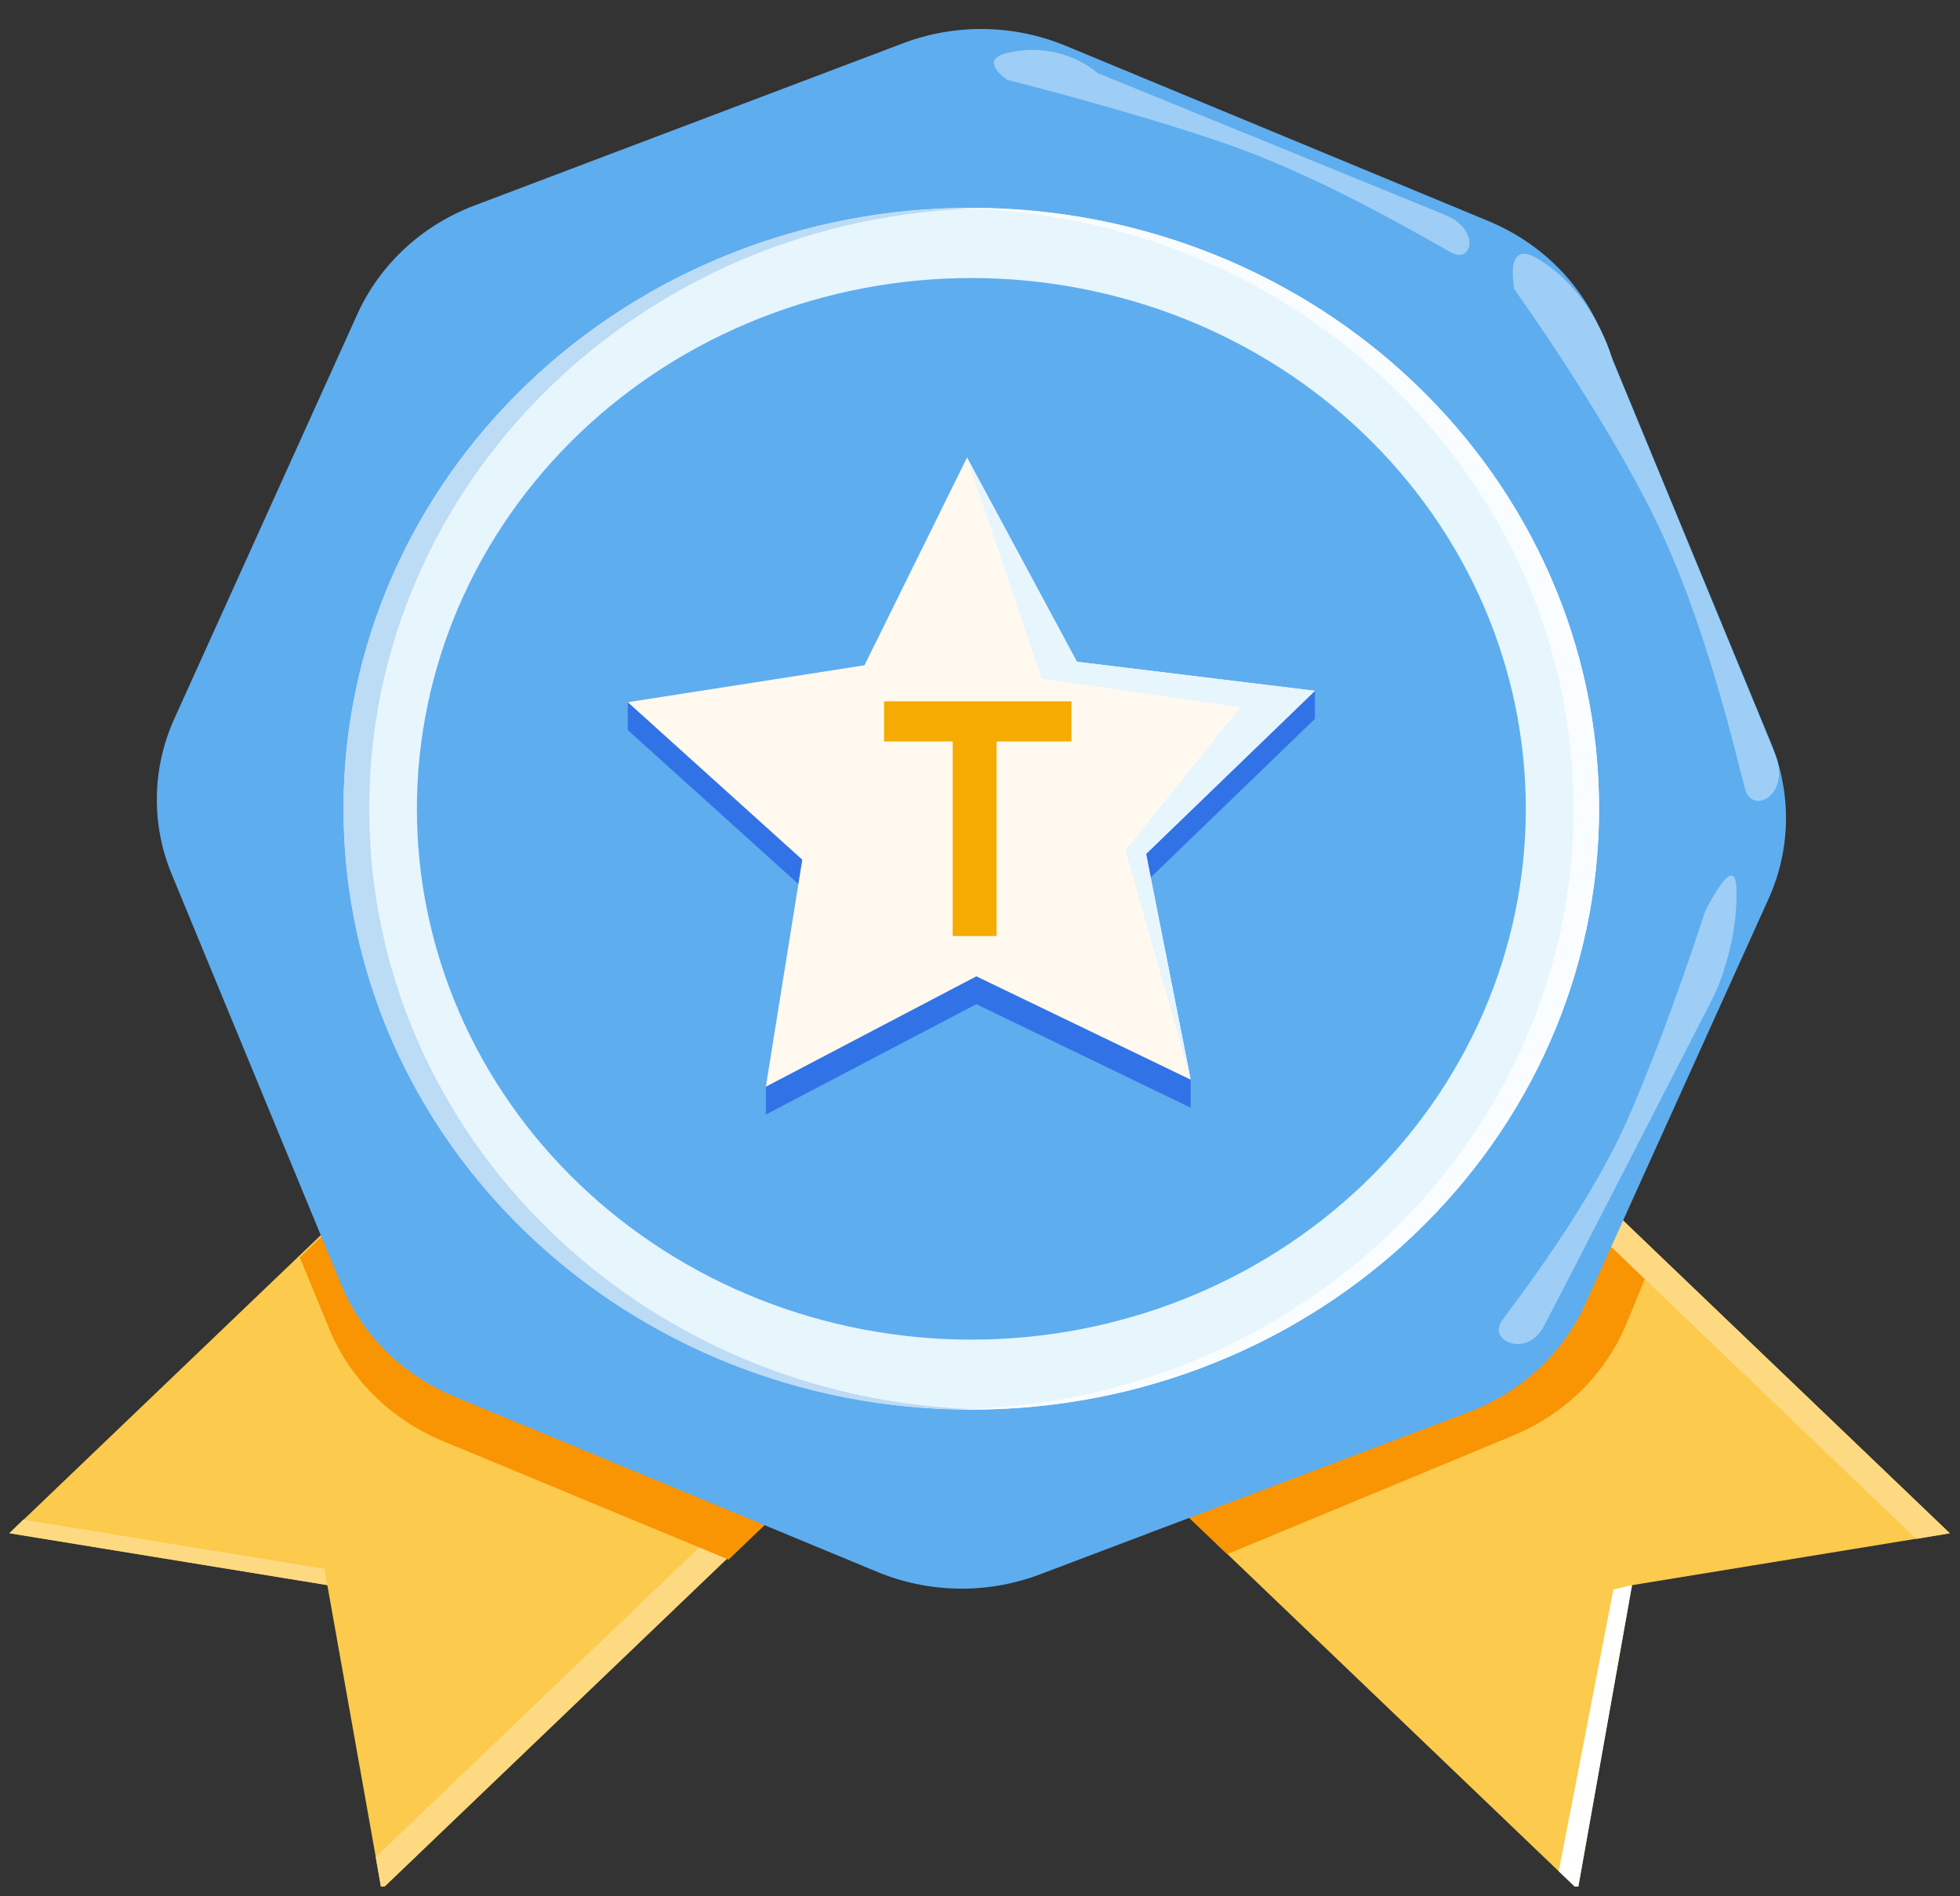
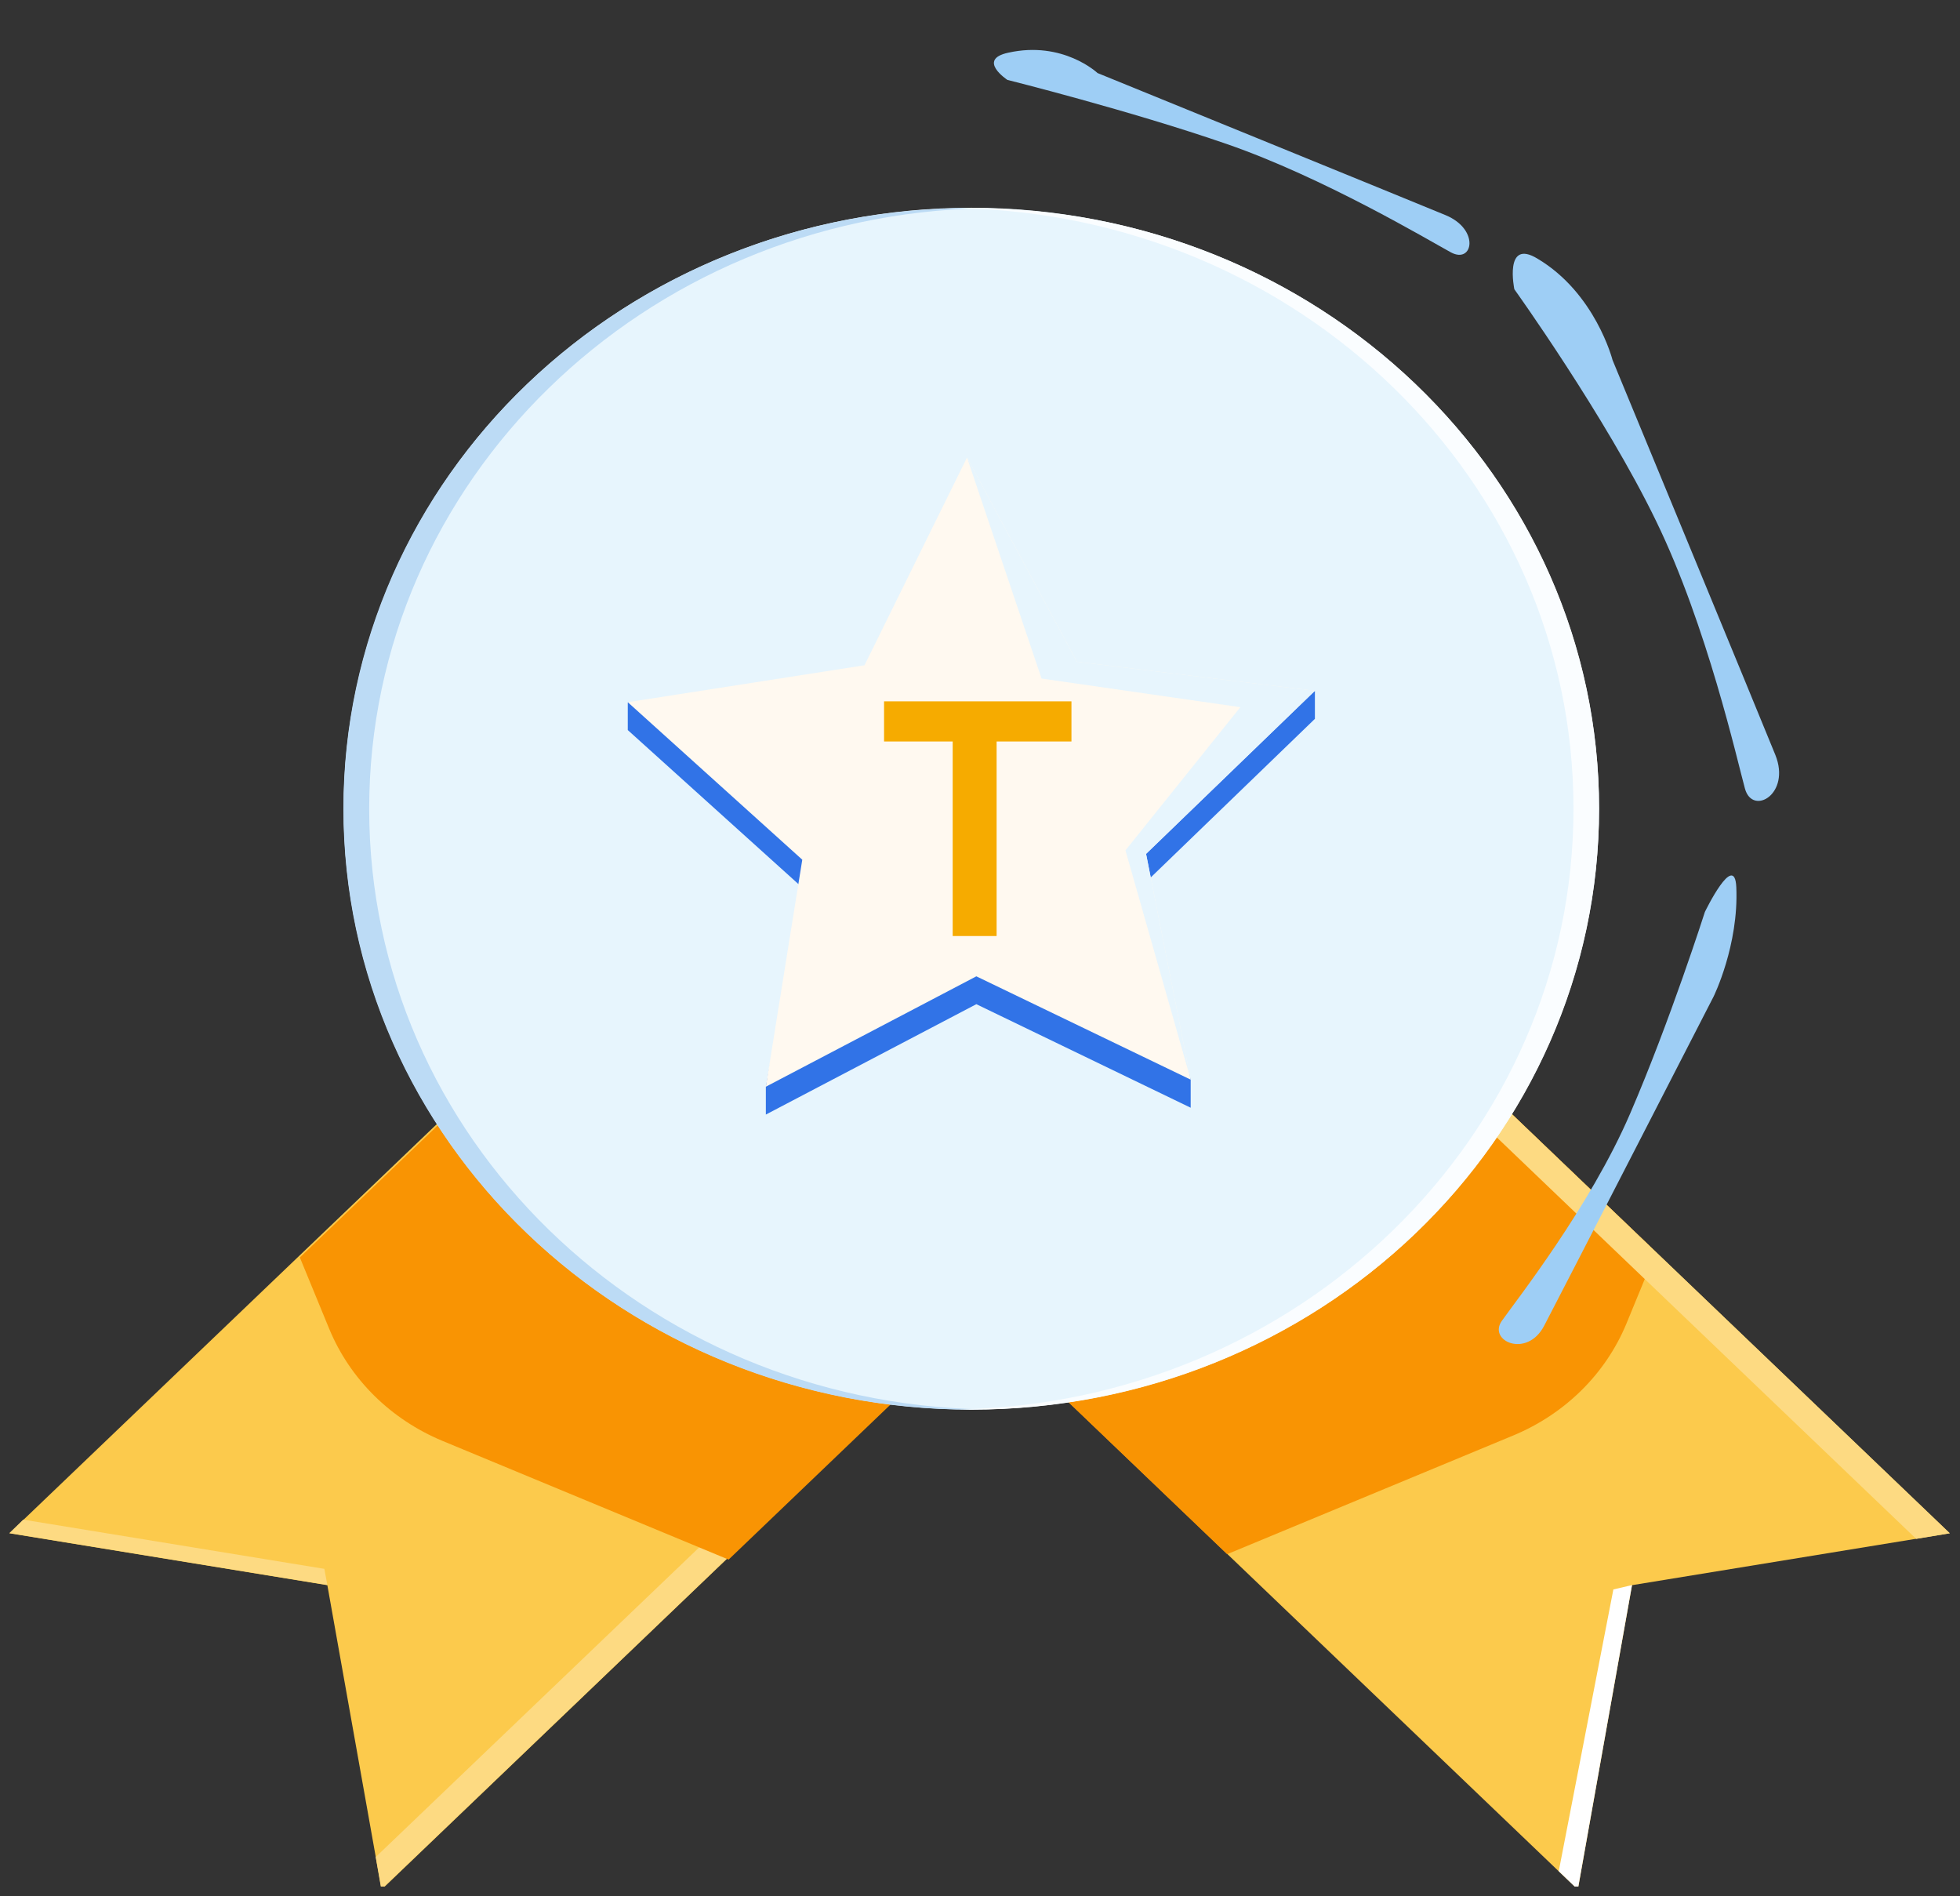
<svg xmlns="http://www.w3.org/2000/svg" width="61" height="59" viewBox="0 0 61 59" fill="none">
  <rect x="0" y="0" width="61" height="59" fill="#333333" stroke="none" />
  <g clip-path="url(#clip0_1410_3559)">
    <path d="M11.875 58.799L10.188 49.327L0.292 47.712L18.169 30.602L29.752 41.682L11.875 58.799Z" fill="#FCCA4C" />
    <path d="M10.094 48.819L0.724 47.288L0.292 47.708L10.188 49.322L10.094 48.819ZM29.138 41.09L11.693 57.787L11.868 58.795L29.752 41.677L29.138 41.09Z" fill="#FDDA82" />
    <path d="M49.106 58.799L50.793 49.327L60.682 47.712L42.806 30.602L31.223 41.682L49.106 58.799Z" fill="#FCCA4C" />
    <path d="M17.805 31.019L9.332 39.129L10.249 41.357C10.897 42.919 12.159 44.166 13.771 44.837L22.676 48.531L29.381 42.112L17.805 31.019ZM43.062 30.852L51.535 38.961L50.618 41.189C49.97 42.752 48.709 43.998 47.096 44.669L38.191 48.363L31.486 41.944L43.062 30.852Z" fill="#F99403" />
    <path d="M41.031 40.571L31.661 42.101L31.223 41.682L41.119 40.067L41.031 40.571ZM59.637 47.887L42.623 31.602L42.806 30.602L60.682 47.712L59.637 47.887Z" fill="#FDDA82" />
-     <path d="M55.124 23.132L49.848 10.36C49.201 8.798 47.939 7.551 46.327 6.88L33.165 1.424C31.56 0.759 29.738 0.726 28.106 1.346L14.762 6.396C13.13 7.015 11.828 8.223 11.126 9.766L5.426 22.364C4.731 23.9 4.697 25.644 5.345 27.206L10.62 39.978C11.268 41.541 12.529 42.787 14.142 43.458L27.303 48.914C28.909 49.579 30.73 49.612 32.363 48.992L45.706 43.943C47.339 43.323 48.641 42.115 49.342 40.572L55.043 27.968C55.737 26.431 55.764 24.688 55.124 23.132Z" fill="#5EADEF" />
    <path d="M10.694 25.164C10.694 30.123 12.753 34.88 16.416 38.386C20.08 41.893 25.049 43.863 30.231 43.863C35.412 43.863 40.381 41.893 44.045 38.386C47.709 34.88 49.767 30.123 49.767 25.164C49.767 20.205 47.709 15.448 44.045 11.942C40.381 8.435 35.412 6.465 30.231 6.465C25.049 6.465 20.08 8.435 16.416 11.942C12.753 15.448 10.694 20.205 10.694 25.164Z" fill="#E7F5FD" />
    <path d="M30.224 6.473C30.359 6.473 30.487 6.473 30.622 6.479C20.017 6.686 11.49 14.97 11.49 25.172C11.49 35.374 20.017 43.658 30.622 43.858C30.487 43.858 30.359 43.865 30.224 43.865C19.437 43.865 10.688 35.496 10.688 25.165C10.688 14.834 19.43 6.473 30.224 6.473Z" fill="#BCDBF5" />
    <path d="M30.238 6.473C30.103 6.473 29.975 6.473 29.84 6.479C40.438 6.679 48.971 14.97 48.971 25.165C48.971 35.361 40.438 43.658 29.833 43.858C29.968 43.858 30.096 43.865 30.231 43.865C41.018 43.865 49.767 35.496 49.767 25.165C49.767 14.834 41.025 6.473 30.238 6.473Z" fill="#FAFDFF" />
-     <path d="M12.975 25.169C12.975 27.338 13.421 29.486 14.288 31.49C15.155 33.494 16.427 35.315 18.029 36.848C19.631 38.382 21.534 39.599 23.627 40.429C25.721 41.259 27.965 41.686 30.231 41.686C32.497 41.686 34.741 41.259 36.835 40.429C38.928 39.599 40.831 38.382 42.433 36.848C44.035 35.315 45.306 33.494 46.174 31.49C47.041 29.486 47.487 27.338 47.487 25.169C47.487 23 47.041 20.852 46.174 18.848C45.306 16.845 44.035 15.024 42.433 13.49C40.831 11.956 38.928 10.74 36.835 9.91C34.741 9.08 32.497 8.652 30.231 8.652C27.965 8.652 25.721 9.08 23.627 9.91C21.534 10.74 19.631 11.956 18.029 13.49C16.427 15.024 15.155 16.845 14.288 18.848C13.421 20.852 12.975 23 12.975 25.169Z" fill="#5EADEF" />
    <path d="M37.057 34.47L30.386 31.248L23.835 34.683V33.824L24.969 27.619L19.538 22.718V21.859L26.905 21.569L30.096 15.105L33.516 21.459L40.923 21.504V22.369L35.668 27.445L37.057 33.605V34.47Z" fill="#3173E7" />
    <path d="M37.057 33.596L30.386 30.381L23.835 33.816L24.969 26.752L19.538 21.851L26.905 20.702L30.096 14.238L33.516 20.592L40.923 21.496L35.668 26.571L37.057 33.596Z" fill="#FFF9F0" />
    <path d="M30.096 14.238L32.416 21.115L38.602 22.006L35.027 26.461L37.058 33.596L35.668 26.571L40.923 21.496L33.516 20.592L30.096 14.238Z" fill="#E7F5FD" />
    <path d="M47.13 9.001C47.13 9.001 49.964 12.953 51.542 16.214C53.128 19.474 54.072 23.691 54.308 24.543C54.544 25.395 55.745 24.711 55.253 23.491C54.76 22.27 50.186 11.203 50.186 11.203C50.186 11.203 49.653 9.117 47.846 8.046C46.8 7.413 47.13 9.001 47.13 9.001ZM31.352 2.486C31.352 2.486 35.176 3.442 38.178 4.481C41.187 5.521 44.466 7.477 45.154 7.852C45.842 8.226 46.065 7.142 44.992 6.696C43.919 6.251 34.158 2.273 34.158 2.273C34.158 2.273 33.085 1.259 31.378 1.64C30.393 1.853 31.352 2.486 31.352 2.486ZM53.06 28.378C53.06 28.378 51.981 31.762 50.733 34.654C49.485 37.554 47.178 40.479 46.739 41.105C46.301 41.731 47.522 42.274 48.055 41.26C48.588 40.246 53.33 31.013 53.33 31.013C53.33 31.013 54.119 29.418 54.038 27.604C53.984 26.467 53.06 28.378 53.06 28.378Z" fill="#9ECEF5" />
    <path d="M50.792 49.324L50.212 49.46L48.512 58.228L49.105 58.797L50.792 49.324Z" fill="white" />
    <path d="M27.514 21.824V23.073H29.65V29.127H31.017V23.073H33.346V21.824H27.514Z" fill="#F6AB00" />
  </g>
  <defs>
    <clipPath id="clip0_1410_3559">
      <rect width="60.39" height="57.802" fill="white" transform="translate(0.292 0.902)" />
    </clipPath>
  </defs>
</svg>